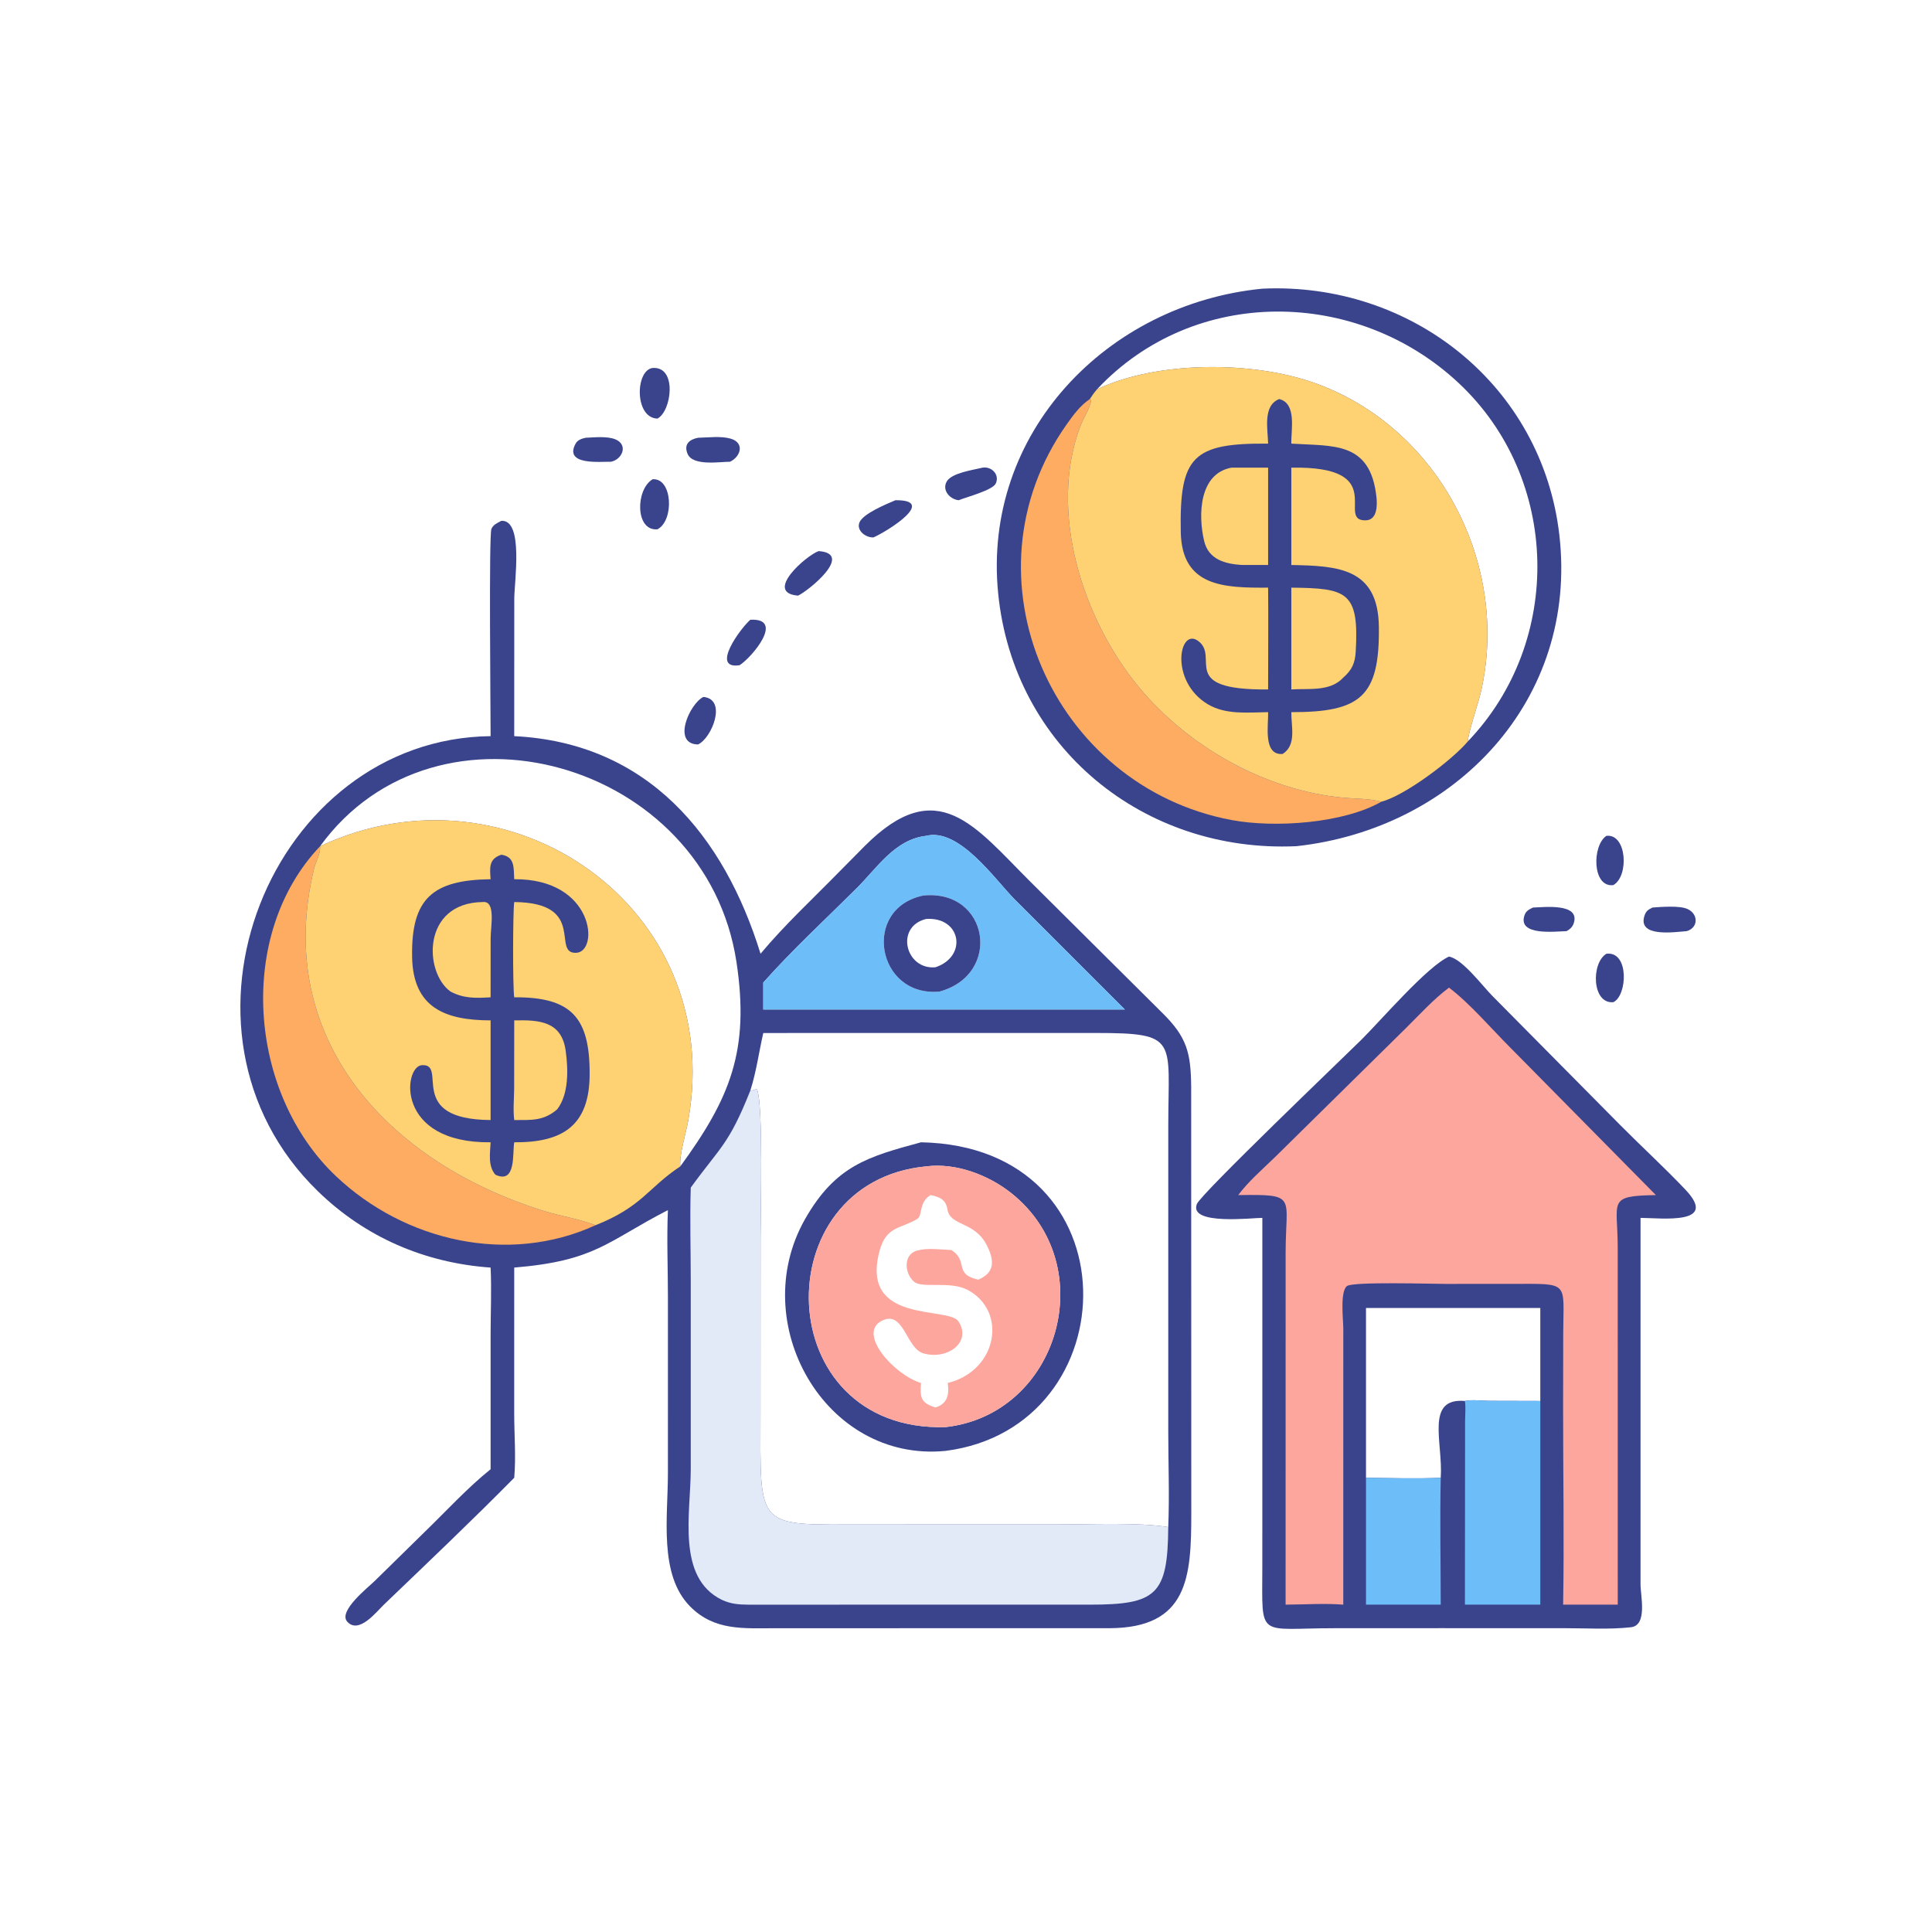
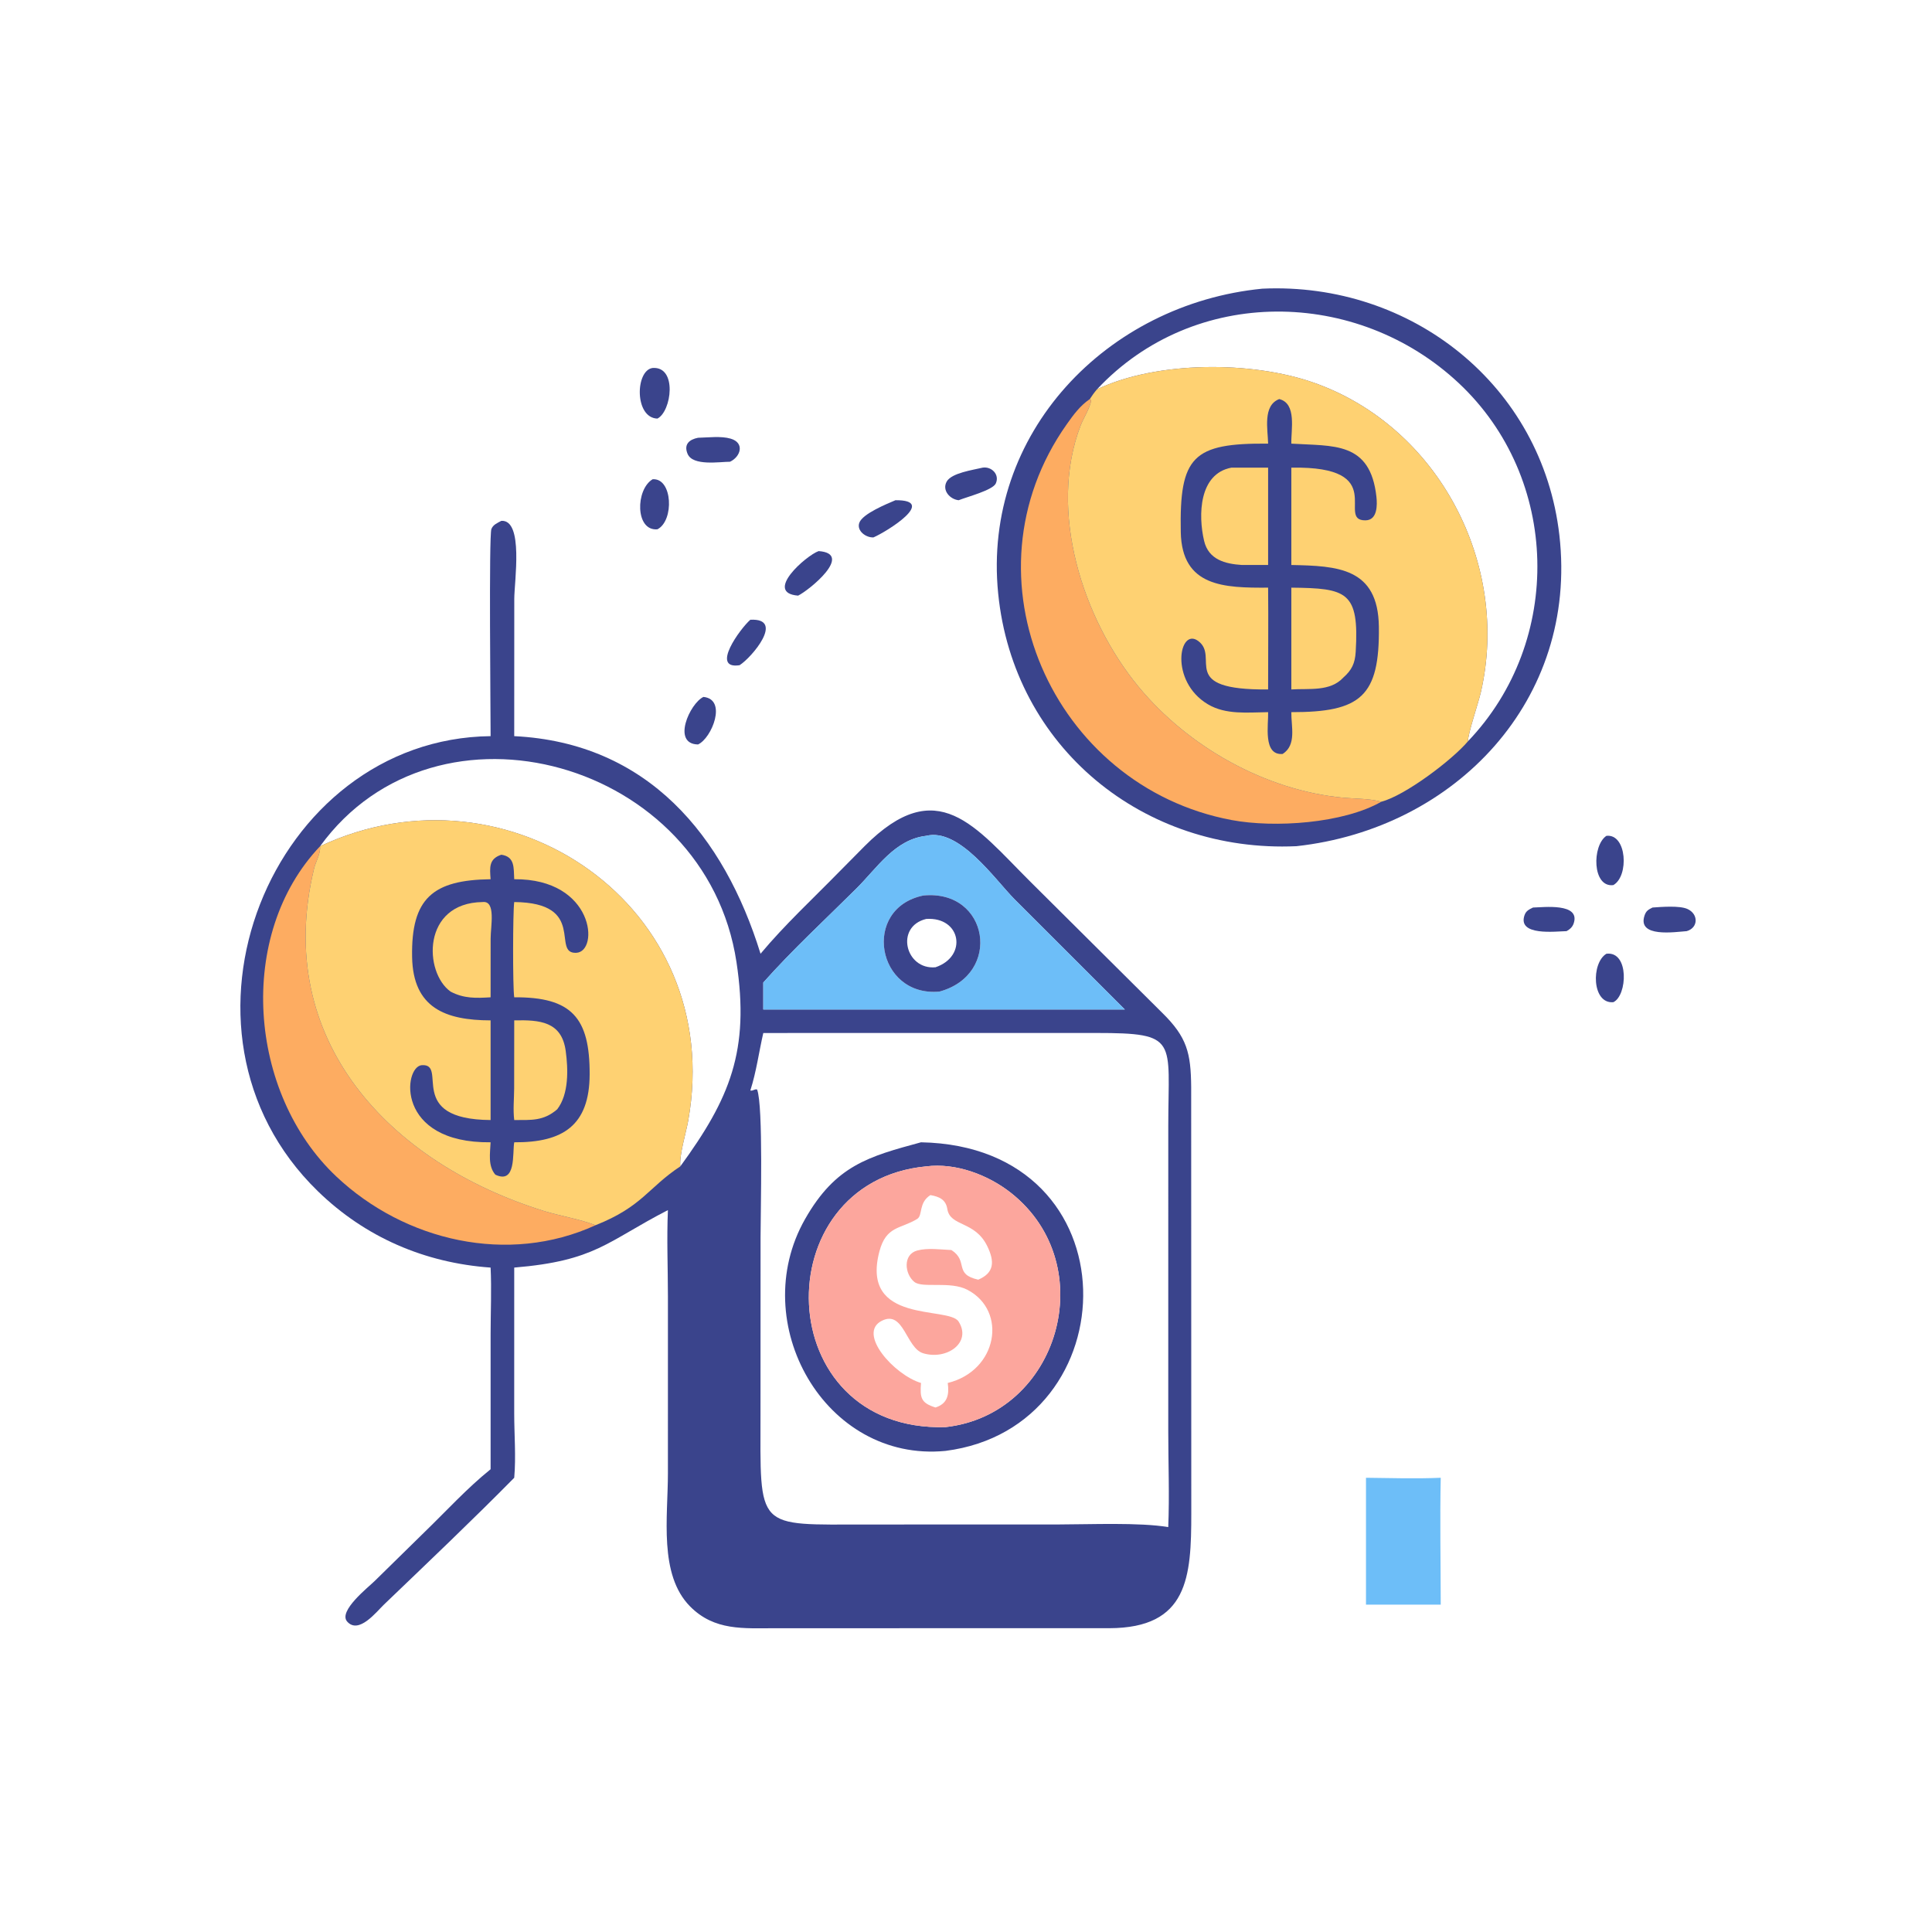
<svg xmlns="http://www.w3.org/2000/svg" width="512" height="512">
-   <path fill="#3A448C" d="M155.196 116.012C157.525 115.913 160.841 115.547 163.025 116.408C166.529 117.788 165.009 121.729 161.923 122.367C159.216 122.305 149.319 123.421 152.552 117.549C153.096 116.563 154.18 116.246 155.196 116.012Z" />
  <path fill="#3A448C" d="M425.713 252.752C431.808 251.994 431.282 263.888 427.542 265.593C421.845 266.093 421.634 255.202 425.713 252.752Z" />
  <path fill="#3A448C" d="M425.713 221.508C431.137 220.873 431.762 232.209 427.542 234.561C421.925 235.269 421.87 224.072 425.713 221.508Z" />
  <path fill="#3A448C" d="M186.411 184.692C192.794 185.311 188.633 195.631 184.987 197.29C177.977 197.182 182.779 186.44 186.411 184.692Z" />
  <path fill="#3A448C" d="M198.845 164.242C208.095 163.759 199.242 174.237 195.996 176.287C188.181 177.483 196.208 166.543 198.845 164.242Z" />
  <path fill="#3A448C" d="M406.265 240.505C409.008 240.453 418.823 239.207 417.062 244.652C416.729 245.68 416.066 246.253 415.154 246.762C412.307 246.815 402.068 248.137 404.02 242.523C404.424 241.362 405.235 241.015 406.265 240.505Z" />
  <path fill="#3A448C" d="M260.414 123.93C262.752 123.563 264.983 125.741 263.892 128.128C263.078 129.909 256.239 131.69 254.057 132.563C251.76 132.333 249.584 129.956 250.882 127.624C252.161 125.326 257.864 124.55 260.414 123.93Z" />
  <path fill="#3A448C" d="M172.953 127.008C178.281 126.624 178.701 138.011 174.219 140.273C168.308 140.801 168.393 129.712 172.953 127.008Z" />
  <path fill="#3A448C" d="M184.987 116.012C187.633 115.955 191.06 115.504 193.603 116.238C197.422 117.341 196.296 121.031 193.464 122.367C190.756 122.366 183.601 123.58 182.216 120.28C181.131 117.699 182.745 116.453 184.987 116.012Z" />
  <path fill="#3A448C" d="M237.306 132.563C248.524 132.465 235.097 140.846 231.486 142.411C229.533 142.543 226.951 140.686 227.727 138.538C228.59 136.148 235.002 133.545 237.306 132.563Z" />
  <path fill="#3A448C" d="M437.937 240.505C440.308 240.335 445.059 239.952 447.158 240.876C450.129 242.184 450.129 245.862 446.994 246.762C443.931 246.979 433.796 248.571 435.829 242.598C436.247 241.368 436.833 241.056 437.937 240.505Z" />
  <path fill="#3A448C" d="M172.953 97.517C179.547 97.041 177.98 109.05 174.219 110.93C168.099 110.76 168.334 98.118 172.953 97.517Z" />
  <path fill="#3A448C" d="M216.943 146.045C226.381 146.722 214.401 156.444 211.506 157.849C202.328 157.126 213.612 147.23 216.943 146.045Z" />
-   <path fill="#3A448C" d="M383.997 253.506C387.55 254.109 392.95 261.384 395.559 263.997L429.522 298.299C435.192 304.015 441.135 309.446 446.676 315.296C455.594 324.711 440.328 322.781 434.76 322.752L434.756 419.844C434.762 422.95 436.658 430.747 432.206 431.238C426.451 431.873 420.323 431.485 414.527 431.486L381.809 431.479L353.703 431.492C333.033 431.492 334.509 434.549 334.528 415.417L334.537 322.752C332.27 322.694 314.959 324.832 317.179 319.081C318.213 316.405 356.111 280.155 360.707 275.611C365.889 270.487 378.235 256.077 383.997 253.506ZM362.001 346.629L362.001 391.625C368.557 391.7 375.265 391.907 381.809 391.625C382.462 382.332 377.588 370.351 388.221 371.27C389.979 370.856 392.722 371.222 394.59 371.235L408.196 371.27L408.196 346.629L362.001 346.629Z" />
  <path fill="#6DBEF8" d="M362.001 391.625C368.557 391.7 375.265 391.907 381.809 391.625C381.573 402.812 381.801 414.054 381.809 425.246L362.001 425.246L362.001 391.625Z" />
-   <path fill="#6DBEF8" d="M408.196 371.27L408.196 425.246L388.221 425.246L388.263 376.491C388.278 374.801 388.465 372.936 388.221 371.27C389.979 370.856 392.722 371.222 394.59 371.235L408.196 371.27Z" />
-   <path fill="#FCA69D" d="M383.997 261.735C389.426 265.818 395.279 272.662 400.136 277.515L438.826 316.71C425.796 316.93 428.713 318.167 428.713 330.672L428.722 425.246L414.246 425.246C414.534 407.867 414.234 390.434 414.237 373.049L414.27 353.405C414.301 339.395 416.17 340.244 400.573 340.24L383.125 340.25C379.647 340.252 358.692 339.607 356.99 340.801C355.054 342.159 355.989 349.934 355.989 352.026L355.983 425.246C350.994 424.857 345.718 425.226 340.698 425.246L340.704 331.974C340.705 316.899 343.985 316.493 328.135 316.71C330.857 313.076 334.571 309.863 337.826 306.713L372.523 272.522C376.197 268.898 379.862 264.824 383.997 261.735Z" />
  <path fill="#3A448C" d="M334.537 76.501C374.025 74.68 408.703 102.12 413.251 141.833C418.249 185.471 385.709 219.632 343.561 224.25C303.129 226.089 268.593 198.117 264.523 157.246C260.296 114.808 293.372 80.539 334.537 76.501ZM290.722 103.167C306.661 95.606 331.773 95.614 348.255 101.444C381.326 113.142 400.215 149.584 392.457 183.384C391.752 186.459 389.042 194.293 389.027 196.449C414.404 169.924 413.46 126.718 386.596 101.54C359.646 76.28 316.458 75.675 290.722 103.167Z" />
  <path fill="#FDAC61" d="M366.069 212.463C356.019 218.218 337.791 219.455 326.405 217.323C278.947 208.437 254.115 152.875 282.703 112.43C284.485 109.909 286.24 107.508 288.815 105.758L289.143 106.077C288.959 107.989 287.089 110.889 286.369 112.767C277.682 135.425 286.919 164.048 301.719 181.988C314.809 197.856 335.368 209.516 356.093 211.412C359.338 211.709 362.924 211.611 366.069 212.463Z" />
  <path fill="#FED172" d="M290.722 103.167C306.661 95.606 331.773 95.614 348.255 101.444C381.326 113.142 400.215 149.584 392.457 183.384C391.752 186.459 389.042 194.293 389.027 196.449C384.826 201.427 372.336 210.847 366.069 212.463C362.924 211.611 359.338 211.709 356.093 211.412C335.368 209.516 314.809 197.856 301.719 181.988C286.919 164.048 277.682 135.425 286.369 112.767C287.089 110.889 288.959 107.989 289.143 106.077L288.815 105.758C289.404 104.837 290.006 103.994 290.722 103.167Z" />
  <path fill="#3A448C" d="M339.012 105.758C343.717 106.919 342.11 113.956 342.217 117.567C353.349 118.276 363.127 116.91 364.763 131.624C365.008 133.827 365.055 137.853 361.878 137.897C353.827 138.011 368.587 123.465 342.217 123.93L342.217 149.729C354.408 149.979 365.218 150.409 365.414 166.073C365.645 184.615 360.604 188.744 342.217 188.73C342.158 192.537 343.661 197.411 339.919 199.806C334.626 200.252 336.188 191.966 336.064 188.73C330.704 188.778 324.89 189.498 320.084 186.63C309.839 180.518 312.463 166.08 317.558 169.882C323.366 174.216 311.915 182.936 336.064 182.711C336.053 173.72 336.156 164.725 336.064 155.734C324.473 155.801 313.199 155.565 312.919 141.018C312.531 120.916 316.113 117.401 336.064 117.567C335.992 113.824 334.576 107.46 339.012 105.758Z" />
  <path fill="#FED172" d="M326.351 123.93L336.064 123.93L336.064 149.729L329.129 149.729C324.655 149.44 320.271 148.305 319.102 143.339C317.506 136.562 317.709 125.533 326.351 123.93Z" />
  <path fill="#FED172" d="M342.217 155.734C356.939 155.885 360.227 156.77 359.275 172.738C359.092 175.814 358.234 177.575 355.983 179.571C352.492 183.344 346.948 182.401 342.217 182.711L342.217 155.734Z" />
  <path fill="#3A448C" d="M132.85 138.033C138.837 137.615 136.29 154.225 136.289 158.692L136.275 195.086C171.716 196.838 191.889 221.518 201.552 252.752C207.946 245.087 215.383 238.214 222.357 231.08L229.143 224.223C248.448 204.868 258.322 218.984 273.069 233.674L307.997 268.402C314.58 274.864 315.592 279.036 315.675 288.068L315.704 401.017C315.713 417.983 314.853 431.442 293.952 431.49L205.511 431.495C197.083 431.494 189.351 432.25 182.888 425.727C174.524 417.283 177.019 401.951 177.004 390.415L177.006 343.614C177.003 336.004 176.672 328.288 177.004 320.692C160.827 329.012 157.892 334.127 136.275 335.923L136.271 374.499C136.268 380.102 136.771 386.07 136.275 391.625C125.246 402.812 113.159 414.289 101.753 425.23C99.786 427.117 95.075 433.203 92.01 429.738C89.548 426.955 97.661 420.6 99.322 418.955L112.506 406.018C118.272 400.441 123.76 394.396 130.015 389.365L130.016 353.487C130.019 347.661 130.294 341.733 130.015 335.923C112.592 334.685 96.812 327.917 84.234 315.683C40.402 273.052 71.93 195.744 130.015 195.086C130.016 187.998 129.534 142.013 130.224 140.196C130.662 139.041 131.835 138.587 132.85 138.033ZM202.28 273.757C201.097 278.914 200.467 283.924 198.845 289.004C199.663 289.135 199.886 288.557 200.637 288.724C202.304 292.96 201.554 321.204 201.556 327.852L201.54 374.168C201.52 405.836 200.013 404.005 229.972 404.012L280.795 403.996C288.922 403.99 301.908 403.413 309.597 404.695C309.945 396.274 309.602 387.709 309.601 379.268L309.605 298.225C309.613 275.492 312.474 273.755 290.438 273.748L202.28 273.757ZM84.838 224.25C134.779 200.817 192.527 240.184 182.387 296.975C181.809 300.214 179.985 306.111 180.291 309.103C193.41 291.119 198.735 278.479 195.173 254.956C187.104 201.657 115.832 181.57 84.838 224.25ZM245.447 221.508C237.124 222.476 232.485 229.97 226.942 235.48C218.701 243.671 209.998 251.703 202.28 260.383L202.28 267.522L255.812 267.522L298.091 267.522L268.845 238.296C263.674 233.077 254.217 219.319 245.447 221.508Z" />
  <path fill="#FDAC61" d="M157.826 324.694C134.71 335.274 107.329 328.955 89.113 311.772C65.752 289.737 62.525 247.694 84.838 224.25C84.949 226.36 83.699 228.232 83.218 230.227C72.243 275.746 103.415 308.254 144.105 320.909C148.577 322.299 153.494 323.024 157.826 324.694Z" />
  <path fill="#6DBEF8" d="M245.447 221.508C254.217 219.319 263.674 233.077 268.845 238.296L298.091 267.522L255.812 267.522L202.28 267.522L202.28 260.383C209.998 251.703 218.701 243.671 226.942 235.48C232.485 229.97 237.124 222.476 245.447 221.508ZM244.714 237.313C228.228 240.699 232.286 264.27 248.945 262.788C265.676 258.262 262.118 235.647 244.714 237.313Z" />
  <path fill="#3A448C" d="M244.714 237.313C262.118 235.647 265.676 258.262 248.945 262.788C232.286 264.27 228.228 240.699 244.714 237.313ZM245.447 243.531C237.107 245.557 239.944 257.088 247.918 256.334C256.503 253.435 254.69 242.909 245.447 243.531Z" />
-   <path fill="#E2E9F7" d="M198.845 289.004C199.663 289.135 199.886 288.557 200.637 288.724C202.304 292.96 201.554 321.204 201.556 327.852L201.54 374.168C201.52 405.836 200.013 404.005 229.972 404.012L280.795 403.996C288.922 403.99 301.908 403.413 309.597 404.695C309.478 422.69 306.429 425.246 288.825 425.251L198.398 425.254C195.763 425.231 193.703 425.093 191.278 423.965C179.214 418.04 183.048 400.993 183.059 389.365L183.059 339.412C183.059 331.204 182.801 322.928 183.059 314.729C190.935 303.864 193.119 303.402 198.845 289.004Z" />
  <path fill="#FED172" d="M84.838 224.25C134.779 200.817 192.527 240.184 182.387 296.975C181.809 300.214 179.985 306.111 180.291 309.103C171.733 314.747 170.25 319.761 157.826 324.694C153.494 323.024 148.577 322.299 144.105 320.909C103.415 308.254 72.243 275.746 83.218 230.227C83.699 228.232 84.949 226.36 84.838 224.25L84.838 224.25Z" />
  <path fill="#3A448C" d="M132.85 226.51C136.491 227.026 136.105 229.99 136.275 233.004C157.536 232.834 158.862 252.234 152.702 252.506C146.011 252.801 155.722 239.211 136.275 239.051C135.906 241.534 135.858 261.627 136.275 264.296C151.524 264.187 156.32 269.72 156.262 284.733C156.211 298.286 149.164 302.801 136.275 302.72C135.766 305.556 136.849 313.937 131.274 311.302C129.254 308.962 129.891 305.605 130.015 302.72C104.656 302.994 106.905 282.596 111.802 282.28C118.899 281.822 107.225 296.666 130.015 296.821L130.015 270.411C118.042 270.382 109.462 267.122 109.213 253.632C108.924 237.979 114.757 233.214 130.015 233.004C129.79 229.9 129.509 227.624 132.85 226.51Z" />
  <path fill="#FED172" d="M127.905 239.051C131.481 238.631 130.02 245.449 130.022 248.764L130.015 264.296C126.136 264.525 122.961 264.658 119.413 262.788C112.294 257.733 111.769 239.268 127.905 239.051Z" />
  <path fill="#FED172" d="M136.275 270.411C143.012 270.26 148.846 270.668 149.918 278.504C150.581 283.349 150.78 289.931 147.666 293.977C144.02 297.13 140.797 296.803 136.275 296.821C135.936 294.107 136.245 291.155 136.257 288.409L136.275 270.411Z" />
  <path fill="#3A448C" d="M244.077 302.72C301.055 303.805 299.505 378.25 250.563 384.503C218.571 387.612 197.742 350.555 213.336 323.096C221.447 308.812 230.185 306.501 244.077 302.72ZM245.447 309.103C202.41 313.19 203.967 379.522 250.563 378.199C280.653 374.848 292.074 335.303 267.963 316.165C261.878 311.336 253.283 308.107 245.447 309.103Z" />
  <path fill="#FCA69D" d="M245.447 309.103C253.283 308.107 261.878 311.336 267.963 316.165C292.074 335.303 280.653 374.848 250.563 378.199C203.967 379.522 202.41 313.19 245.447 309.103ZM246.566 316.71C243.366 318.744 244.583 322.096 243.067 323.029C238.67 325.737 234.851 324.818 233.054 331.631C227.933 351.046 251.383 346.081 254.03 350.215C257.6 355.791 250.935 360.497 244.684 358.64C240.092 357.277 239.544 347.074 233.691 350.021C227.066 353.358 237.022 364.396 244.077 366.503C243.766 370.462 244.078 371.811 247.918 372.998C251.17 371.955 251.571 369.532 251.16 366.503C264.383 363.262 267.051 347.417 256.398 341.82C251.801 339.404 244.479 341.48 242.306 339.72C239.726 337.629 239.22 332.449 243.064 331.404C245.839 330.65 249.28 331.147 252.138 331.274C256.77 334.245 252.634 337.667 259.245 339.127C263.495 337.317 263.633 334.341 261.629 330.229C258.326 323.449 251.81 325.142 251.05 320.398C250.644 317.861 248.9 317.132 246.566 316.71Z" />
</svg>